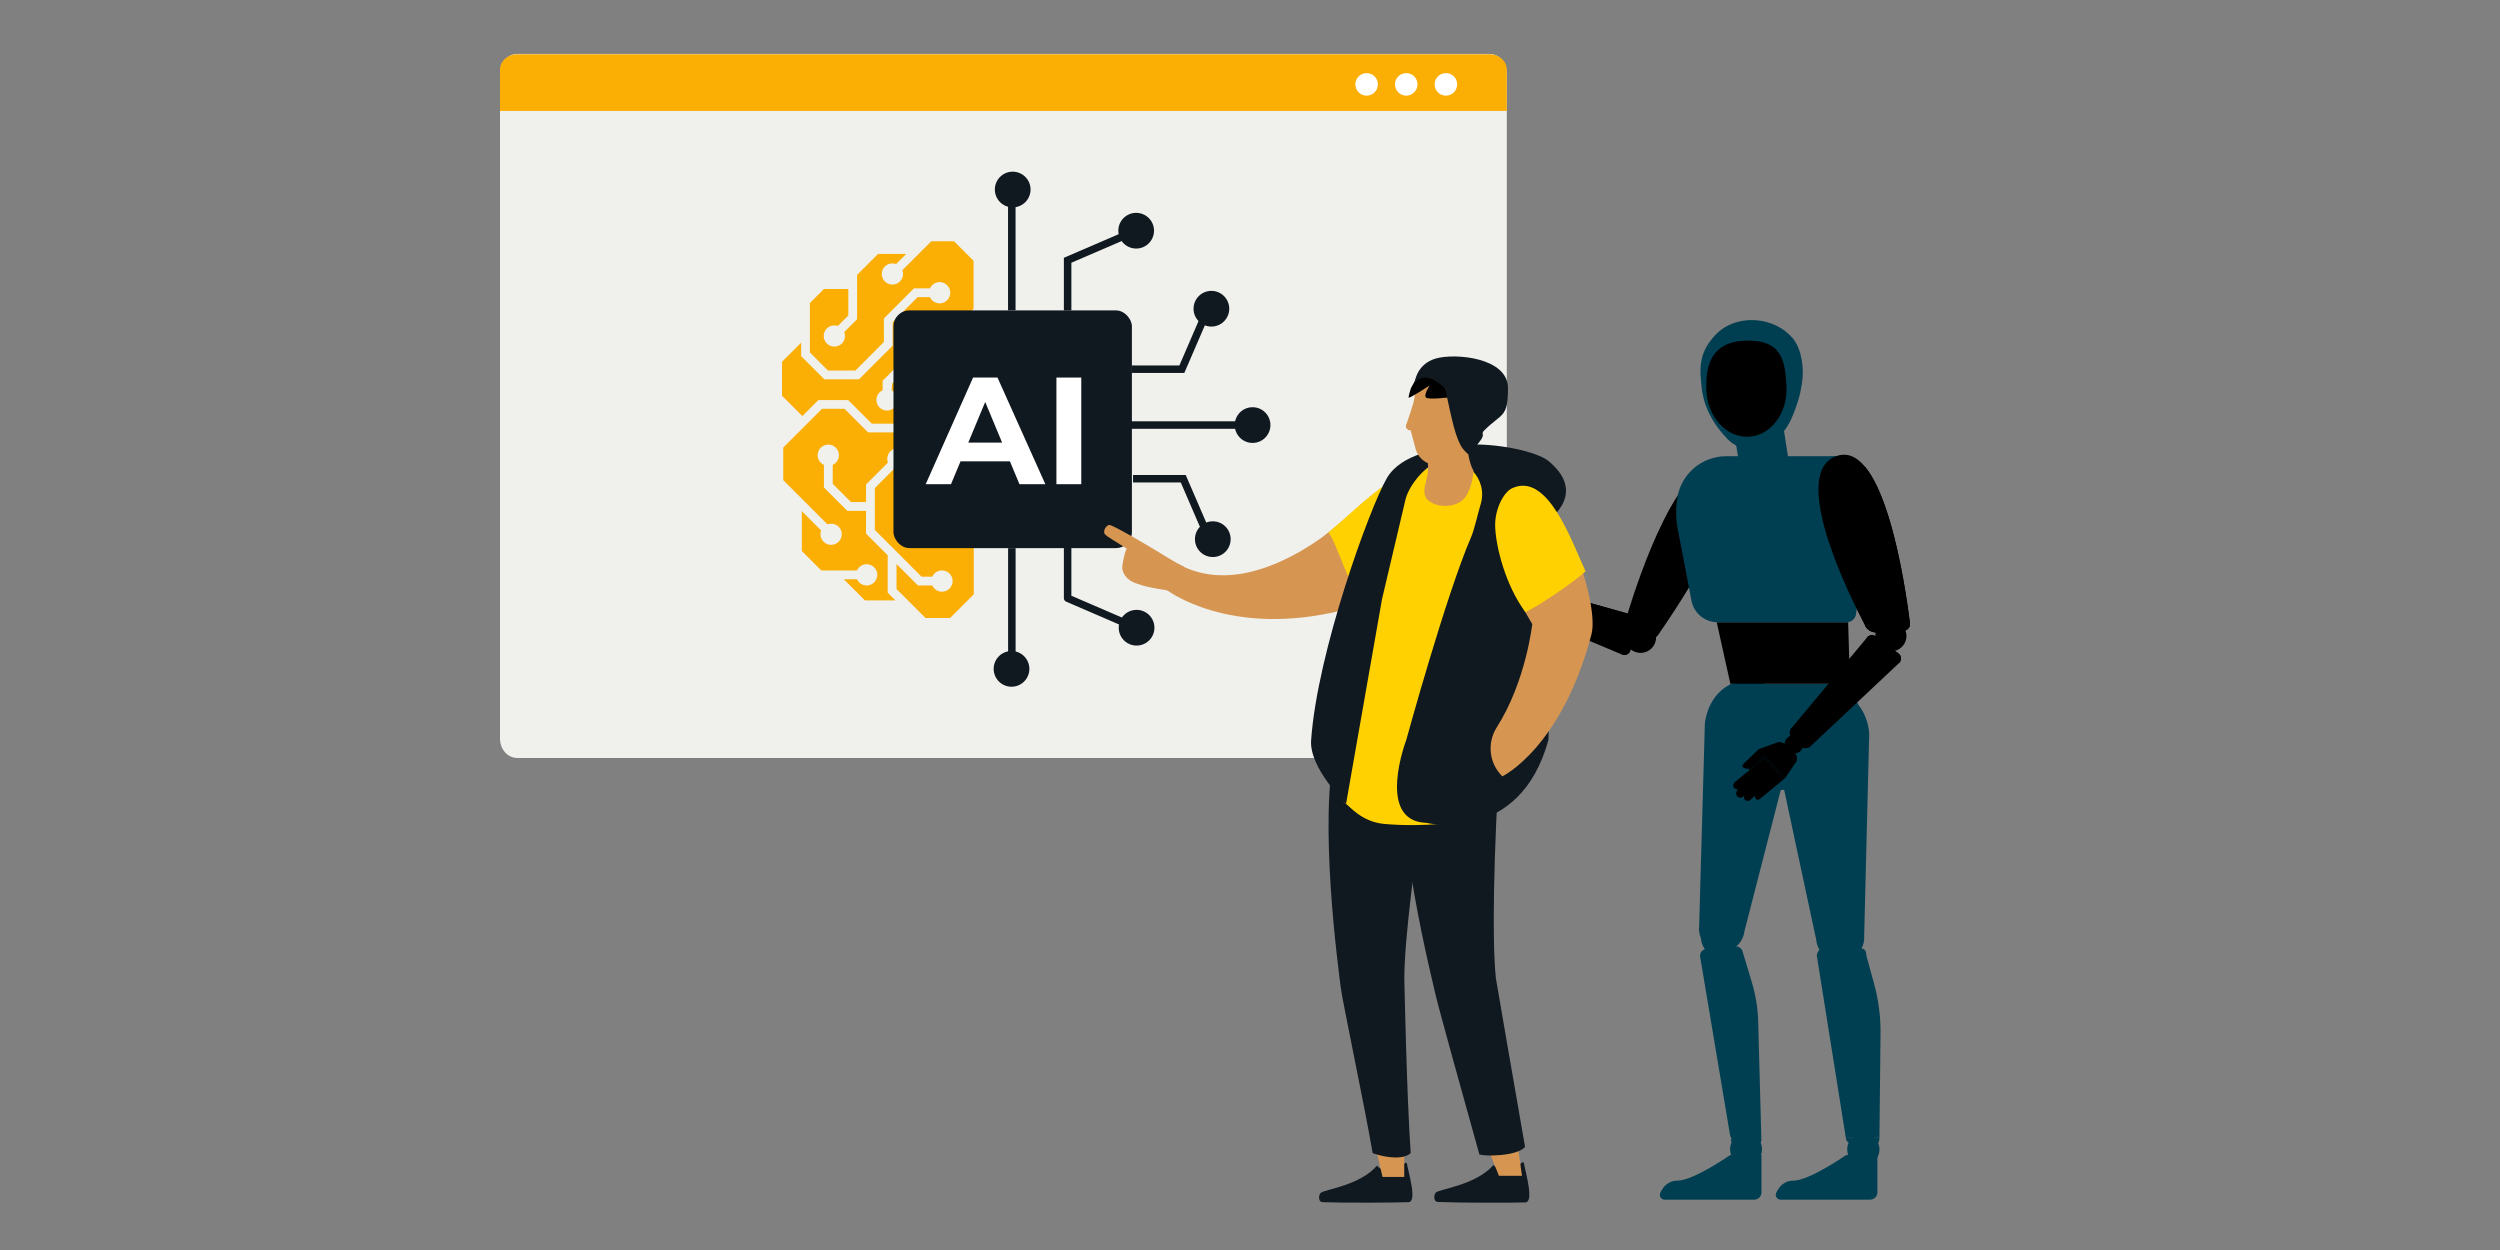
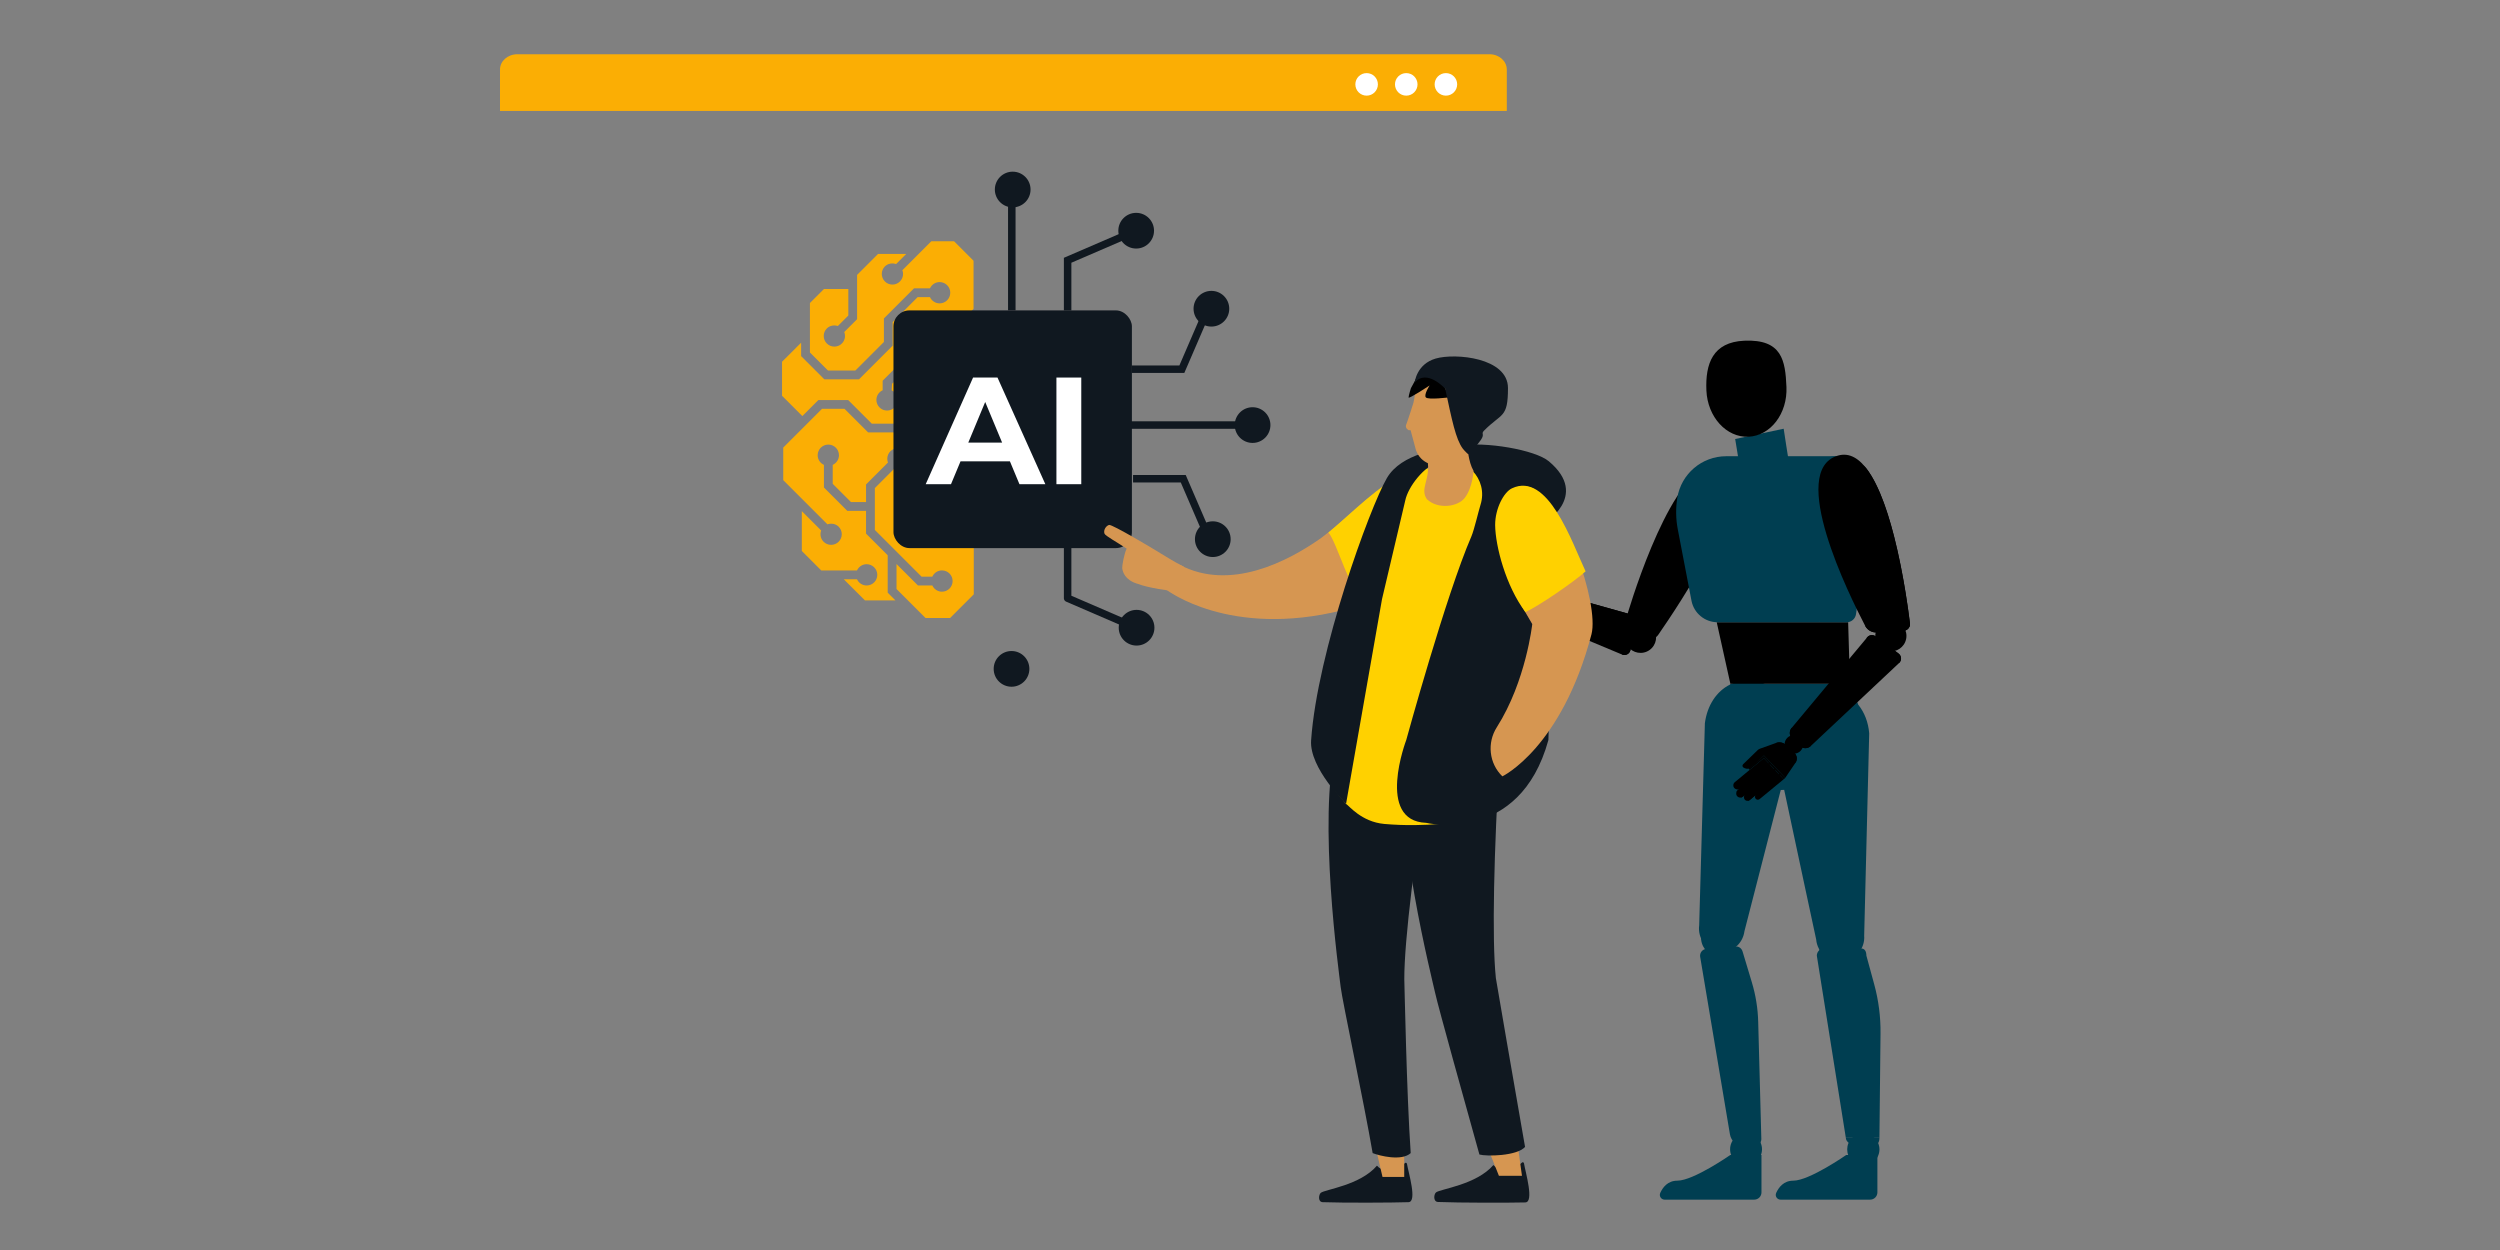
<svg xmlns="http://www.w3.org/2000/svg" id="Layer_1" data-name="Layer 1" viewBox="0 0 1000 500">
  <rect x="0" y="0" width="1000" height="500" fill="#808080" stroke="none" />
  <defs>
    <style>
      .cls-1 {
        fill: #f0f0ed;
      }

      .cls-1, .cls-2, .cls-3, .cls-4, .cls-5, .cls-6, .cls-7, .cls-8 {
        stroke-width: 0px;
      }

      .cls-2 {
        fill: #000;
      }

      .cls-3 {
        fill: #ffd100;
      }

      .cls-9 {
        stroke-linejoin: round;
      }

      .cls-9, .cls-10 {
        fill: none;
        stroke: #101820;
        stroke-width: 3px;
      }

      .cls-10 {
        stroke-miterlimit: 10;
      }

      .cls-4 {
        fill: #fbae04;
      }

      .cls-5 {
        fill: #101820;
      }

      .cls-6 {
        fill: #d69651;
      }

      .cls-7 {
        fill: #003e51;
      }

      .cls-8 {
        fill: #fff;
      }
    </style>
  </defs>
  <g>
    <g>
-       <path class="cls-1" d="M602.72,29.3v266.16c0,4.27-3.09,7.73-6.89,7.73H206.9c-3.8,0-6.9-3.46-6.9-7.73V29.3c0-4.25,3.09-7.73,6.9-7.73h388.92c3.8,0,6.89,3.46,6.89,7.73h0Z" />
      <g>
        <path class="cls-4" d="M602.72,27.79v16.59H200v-16.59c0-3.35,3.09-6.09,6.9-6.09h388.92c3.8,0,6.89,2.73,6.89,6.09h0Z" />
        <circle class="cls-8" cx="546.65" cy="33.75" r="4.51" />
        <circle class="cls-8" cx="562.5" cy="33.75" r="4.51" />
        <circle class="cls-8" cx="578.36" cy="33.75" r="4.51" />
      </g>
    </g>
    <g>
      <path class="cls-4" d="M389.51,216.88v20.85l-9.47,9.46h-9.84l-11.59-11.59v-9.99l8.56,8.57h5.76c.67,1.47,2.14,2.5,3.86,2.5,2.35,0,4.26-1.91,4.26-4.26s-1.91-4.26-4.26-4.26c-1.72,0-3.19,1.03-3.86,2.5h-4.31l-10.02-10.02-.52-.52-8.14-8.14v-16.74l7.74-7.74c.47.17.97.28,1.49.28,1.13,0,2.21-.44,3.01-1.25.81-.81,1.25-1.87,1.25-3.01s-.44-2.21-1.25-3.01c-1.61-1.61-4.41-1.61-6.02,0-1.21,1.21-1.53,2.98-.97,4.5l-8.77,8.78v7.04h-6.03l-7.3-7.3v-7.58c1.47-.67,2.5-2.14,2.5-3.86,0-2.35-1.91-4.26-4.26-4.26s-4.26,1.91-4.26,4.26c0,1.72,1.03,3.19,2.5,3.86v9.04l9.37,9.37h7.48v9.09l8.66,8.66v14.96l3.08,3.08h-12.19l-8.46-8.45h5.29c.67,1.47,2.14,2.5,3.86,2.5,2.35,0,4.26-1.91,4.26-4.26s-1.91-4.26-4.26-4.26c-1.72,0-3.19,1.03-3.86,2.5h-14.29l-7.78-7.78v-15.95l7.74,7.74c-.57,1.52-.25,3.29.97,4.5.81.81,1.87,1.25,3.01,1.25s2.2-.44,3.01-1.25,1.25-1.87,1.25-3.01-.44-2.21-1.25-3.01c-1.16-1.16-2.96-1.47-4.48-.94l-17.68-17.68v-13.02l15.5-15.5h9.01l9.44,9.44h21.77l3.07,3.07c-.17.47-.28.97-.28,1.49,0,1.13.44,2.21,1.25,3.01.81.81,1.87,1.25,3.01,1.25s2.21-.44,3.01-1.25c1.66-1.66,1.66-4.36,0-6.02-1.17-1.17-2.97-1.48-4.48-.95l-4.11-4.11h-21.77l-9.44-9.44h-11.93l-6.41,6.41-8.12-8.13v-13.6l7.64-7.63v5.38l9.29,9.29h13.84l13.48-13.48v-9.42l9.99-9.99h4.93c.67,1.47,2.15,2.5,3.86,2.5,2.35,0,4.26-1.91,4.26-4.26s-1.91-4.26-4.26-4.26c-1.72,0-3.19,1.03-3.86,2.5h-6.39l-12.04,12.04v9.42l-11.43,11.43h-10.92l-7.24-7.24v-19.77l5.62-5.62h9.74v10.62l-4.19,4.19c-1.5-.49-3.25-.18-4.4.97-.81.81-1.25,1.87-1.25,3.01s.44,2.21,1.25,3.01c.81.81,1.87,1.25,3.01,1.25s2.21-.44,3.01-1.25c1.23-1.23,1.55-3.05.94-4.58l5.14-5.14v-17.71l8.39-8.39h11.26l-4.05,4.05c-1.51-.53-3.31-.22-4.48.94-1.66,1.66-1.66,4.36,0,6.02.81.81,1.87,1.25,3.01,1.25s2.21-.44,3.01-1.25c.81-.81,1.25-1.87,1.25-3.01,0-.52-.11-1.02-.28-1.49l11.57-11.57h9.11l7.79,7.79v19.26l-15.22,15.22h-7.63l-12.73,12.73-.78.78v3.81c-1.47.67-2.5,2.14-2.5,3.86,0,2.35,1.91,4.26,4.26,4.26s4.26-1.91,4.26-4.26c0-1.68-.99-3.13-2.41-3.83l.14-2.61,11.22-11.22h7.63l8.47-8.47,5.3,5.3v12.76l-4.33,4.33-2.59-2.59h-8.82c-.67-1.47-2.14-2.5-3.86-2.5-2.35,0-4.26,1.91-4.26,4.26s1.91,4.26,4.26,4.26c1.72,0,3.19-1.03,3.86-2.5h7.36l8.37,8.37v15.58l-11.4,11.4h-3.92c-.67-1.47-2.15-2.5-3.86-2.5-2.35,0-4.26,1.9-4.26,4.26s1.9,4.26,4.26,4.26c1.72,0,3.19-1.03,3.86-2.5h5.38l5.83-5.83,4.11,4.11v10.68l-9.93,9.93h-7.15l-6.47-6.47c.56-1.51.25-3.29-.97-4.5-1.61-1.61-4.41-1.61-6.02,0-.81.81-1.25,1.87-1.25,3.01s.44,2.21,1.24,3.01c.81.81,1.87,1.25,3.01,1.25.52,0,1.02-.11,1.49-.28l7.5,7.5h10.07l5.01-5.01,3.52,3.52.04-.02Z" />
      <g>
        <g>
          <line class="cls-10" x1="448.25" y1="170.02" x2="498.92" y2="170.02" />
          <polyline class="cls-10" points="484.57 120.26 472.74 147.68 452.66 147.68" />
          <polyline class="cls-9" points="454.47 251.12 427.05 239.28 427.05 219.21" />
-           <line class="cls-10" x1="404.74" y1="267.57" x2="404.74" y2="219.26" />
          <polyline class="cls-10" points="454.47 92.28 427.05 104.11 427.05 124.19" />
          <line class="cls-10" x1="404.72" y1="75.82" x2="404.72" y2="124.14" />
          <rect class="cls-5" x="357.39" y="124.16" width="95.37" height="95.08" rx="6.39" ry="6.39" />
          <circle class="cls-5" cx="405.08" cy="75.81" r="7.14" />
          <circle class="cls-5" cx="404.61" cy="267.55" r="7.14" />
          <circle class="cls-5" cx="501.03" cy="170.03" r="7.14" />
          <circle class="cls-5" cx="484.56" cy="123.49" r="7.14" />
          <circle class="cls-5" cx="454.47" cy="92.28" r="7.14" />
          <circle class="cls-5" cx="454.63" cy="251.09" r="7.14" />
          <polyline class="cls-10" points="485.13 218.91 473.3 191.49 453.22 191.49" />
          <circle class="cls-5" cx="485.12" cy="215.67" r="7.14" />
        </g>
        <g>
          <path class="cls-8" d="M389.23,151.02l-18.95,42.66h10.12l3.81-9.14h19.76l3.81,9.14h10.36l-19.14-42.66h-9.77ZM387.31,177.05l6.77-16.26,6.77,16.26h-13.53Z" />
          <rect class="cls-8" x="422.57" y="151.02" width="9.94" height="42.66" />
        </g>
      </g>
    </g>
  </g>
  <g>
    <path class="cls-7" d="M694.07,175.61l1.55,9.47s20.43,2.49,20.17,1.24-2.32-14.83-2.32-14.83l-19.41,4.12Z" />
    <g>
      <g>
        <g>
          <circle class="cls-2" cx="656.21" cy="254.94" r="6.23" transform="translate(-46.92 289.67) rotate(-24.06)" />
          <path class="cls-2" d="M659.64,254.88c1.06.82,2.71.41,3.61-.89,7.96-11.46,40.96-60.63,25.55-67.02-16.53-6.85-33.5,44.61-37.53,57.74-.56,1.82-.08,3.63,1.22,4.64l7.14,5.52Z" />
          <circle class="cls-2" cx="601.53" cy="236.57" r="3.72" />
          <g>
            <path class="cls-2" d="M648.8,261.81l-44.77-18.71c-1.55-.65-2.32-2.39-1.76-3.97l1.41-3.98c.56-1.57,2.23-2.44,3.84-1.99l45.44,12.8c1.26.36,2.03,1.64,1.74,2.92l-2.54,11.21c-.34,1.49-1.94,2.32-3.35,1.73Z" />
            <path class="cls-2" d="M648.8,261.81h0l3.7-15.98.46.13c1.26.36,2.03,1.64,1.74,2.92l-2.54,11.21c-.34,1.49-1.94,2.32-3.35,1.73Z" />
            <path class="cls-2" d="M652.51,245.83l-1.66,7.16-47.21-17.72.04-.13c.56-1.57,2.23-2.44,3.84-1.99l44.99,12.67Z" />
            <path class="cls-2" d="M604.04,243.1h0c-1.55-.65-2.32-2.39-1.76-3.97l1.41-3.98c.56-1.57,2.23-2.44,3.84-1.99h.04s-3.53,9.94-3.53,9.94Z" />
          </g>
        </g>
        <g>
          <ellipse class="cls-7" cx="698.42" cy="459.7" rx="6.38" ry="6.4" />
          <ellipse class="cls-7" cx="687.65" cy="375.16" rx="7.22" ry="7.25" />
          <g>
            <path class="cls-7" d="M680.05,382.62l11.92,71.09c.47,2.81,2.91,4.87,5.76,4.87h3.81c1.61,0,2.93-1.28,3-2.89l-1.26-46.97c-.14-5.38-1-10.71-2.56-15.86l-3.7-12.29c-.35-1.16-1.42-2.05-2.63-1.96,0,0-.02,0-.03,0l-11.77.92c-1.57.12-2.73,1.53-2.54,3.1Z" />
-             <path class="cls-7" d="M704.54,455.68h0c-.06,1.62-1.38,2.9-3,2.9h-6.22c-1.46,0-2.71-1.06-2.96-2.51l-.07-.39h12.24Z" />
          </g>
        </g>
        <g>
          <circle class="cls-7" cx="735.03" cy="380.12" r="7.23" />
          <circle class="cls-7" cx="745.33" cy="459.76" r="6.45" transform="translate(-106.8 661.69) rotate(-45)" />
          <g>
            <path class="cls-7" d="M751.77,455.12h0c0,1.6-.56,2.89-2.15,2.89h-7.69c-1.6,0-3.6-1.29-3.6-2.89h13.44Z" />
            <path class="cls-7" d="M746.55,382.27c0-1.6-.56-2.89-2.15-2.89h-14.78c-1.6,0-2.89,1.29-2.89,2.89l11.6,72.85h13.44l.44-41.79c.07-6.61-.78-13.2-2.52-19.58l-3.13-11.48Z" />
          </g>
        </g>
        <path class="cls-7" d="M747.68,293.33c-.36-4.46-1.92-8.4-4.38-11.45l-3.32-8.39h-34.03c-1.39-.55-2.86-.97-4.4-1.17-3.23-.42-6.22.03-8.85,1.17h-.56l-.11.33c-5.41,2.66-9.15,8.33-10.08,15.46-.04.33-2.28,80.84-2.28,80.84-.68,5.22,2.83,9.97,7.83,10.62,5,.65,9.61-3.05,10.28-8.27,0,0,8.6-33.33,14.52-56.47l1.37-.05c4.96,23.39,12.8,59.84,12.8,59.84.43,5.24,5.07,9.14,10.37,8.71,5.3-.43,9.25-5.03,8.83-10.27,0,0,2.03-80.56,2.01-80.89Z" />
        <polygon class="cls-2" points="692.14 273.49 686.69 248.9 739.26 248.9 739.98 273.49 692.14 273.49" />
        <g>
          <path class="cls-7" d="M690.48,182.49h44.3l-6.83,66.41h-40.92c-5.1,0-9.48-3.62-10.44-8.63l-5.48-28.56c-.79-4.13-.86-8.37-.2-12.53h0c1.54-9.62,9.83-16.69,19.57-16.69Z" />
          <path class="cls-7" d="M742.41,245.63l6.22-43.22c.58-4.04.03-8.16-1.61-11.9h0c-2.12-4.87-6.93-8.02-12.24-8.02h0c-6.56,0-12.16,4.77-13.19,11.25h0c-1.24,7.76-1.12,15.67.34,23.39l6.02,31.78h10.69c1.9,0,3.5-1.39,3.77-3.27Z" />
        </g>
        <g>
          <circle class="cls-2" cx="756.32" cy="254.33" r="6.23" transform="translate(361.41 947.69) rotate(-78.92)" />
          <g>
            <path class="cls-2" d="M761.42,252.31c1.58-.1,2.75-1.51,2.55-3.08-1.71-13.86-10.08-72.53-28.83-66.98-20.11,5.95,4.4,55.61,10.93,68.09.9,1.73,2.73,2.76,4.68,2.64l10.67-.67Z" />
            <path class="cls-2" d="M737.41,194.73c-1.39-8.12,4.81-12.21,9.04-7.49h0c10.94,14,16.22,51.32,17.54,62,.19,1.57-.98,2.97-2.55,3.07l-5.82.36s-16.93-50.56-18.19-57.94Z" />
            <path class="cls-2" d="M763.98,249.25h0c.18,1.56-.99,2.96-2.56,3.06l-10.67.67c-1.93.12-3.75-.9-4.66-2.61h0l17.89-1.11Z" />
          </g>
          <circle class="cls-2" cx="717.55" cy="297.76" r="3.72" />
          <g>
            <path class="cls-2" d="M759.65,265.19h0l-13.08-9.91.3-.36c.84-1.01,2.32-1.18,3.37-.39l9.19,6.89c1.22.92,1.32,2.72.21,3.77Z" />
            <path class="cls-2" d="M724.29,298.41h0c-1.22,1.15-3.13,1.14-4.34-.02l-3.06-2.91c-1.2-1.15-1.31-3.03-.25-4.31l.03-.03,7.62,7.27Z" />
            <path class="cls-2" d="M759.65,265.19l-35.36,33.23c-1.22,1.15-3.13,1.14-4.34-.02l-3.06-2.91c-1.2-1.15-1.31-3.03-.25-4.31l30.24-36.25c.84-1.01,2.32-1.18,3.37-.39l9.19,6.89c1.22.92,1.32,2.72.21,3.77Z" />
          </g>
          <g>
            <path class="cls-2" d="M714.36,297.98l3.39,3.19c1.1,1.03,1.28,2.71.43,3.96l-4.08,6.01-8.52-8.91s-4.48,4.38-5.84,5.1c-.76.41-1.67.08-2.32-.29-.48-.27-.57-.92-.19-1.32l5.84-5.67c.25-.25.56-.44.89-.56l6.5-2.33c1.34-.48,2.85-.17,3.89.81Z" />
            <path class="cls-2" d="M709.92,307.92l-2.24-2.39-12.62,10.61c-.66.56-.78,1.53-.27,2.23h0c.56.76,1.65.89,2.38.28l12.76-10.73Z" />
            <path class="cls-2" d="M707.67,305.53l-2.14-2.28-11.62,9.63c-.67.55-.79,1.53-.27,2.22h0c.56.76,1.65.89,2.37.28l11.66-9.85Z" />
            <path class="cls-2" d="M711.83,309.96l-1.92-2.04-11.83,9.94c-.55.46-.66,1.27-.26,1.87h0c.47.69,1.43.82,2.07.28l11.93-10.05Z" />
            <path class="cls-2" d="M713.47,311.7l-1.64-1.74-9.43,7.96c-.43.36-.53.99-.22,1.47h0c.36.56,1.14.68,1.66.26l9.63-7.94Z" />
            <path class="cls-2" d="M705.59,302.23l8.52,8.91-.64.56-1.39-1.48h0s-10.07,8.51-10.07,8.51c.01-.3.15-.6.39-.81l.06-.06-2.55,2.15c-.27.23-.6.33-.92.32l12.6-10.65h0l-1.42-1.51h0l-12.56,10.62c.03-.33.19-.66.45-.9l-.89.75c-.28.24-.61.36-.95.38l13.46-11.38-1.75-1.86h0l-13.4,11.22c.08-.33.25-.63.53-.87l.66-.56c-.26.14-.55.2-.84.18l12.55-10.5h0s-1.89-2.01-1.89-2.01l-5.66,4.69-.51-.47,6.23-5.24Z" />
            <path class="cls-2" d="M710.48,297.17h0c1.34-.48,2.85-.17,3.89.81l3.39,3.19c1.1,1.03,1.28,2.71.43,3.96h0l-7.71-7.96Z" />
          </g>
        </g>
-         <path class="cls-7" d="M687.37,132.78c-7.05,6.66-7.69,12.78-6.95,19.79l.42,3.95c1.55,8.86,5.88,14.64,10.34,19.29h0c5.09,5.09,13.42,5.09,18.51,0h0c4.76-2.66,7.28-8.28,9.57-15.61.65-2.07,1.11-4.19,1.43-6.33l.12-.83c.85-5.72-.03-13.13-3.65-17.66h0c-7.11-8.55-21.44-9.94-29.79-2.6h0Z" />
      </g>
      <path class="cls-2" d="M598.18,230.53l-26.07-5.36c-1.09-.22-2.15.48-2.37,1.57h0c-.2.97.34,1.95,1.27,2.29l23.91,8.87c1.21.45,2.57-.05,3.2-1.18l1.6-2.85c.75-1.34-.02-3.03-1.52-3.34h-.01Z" />
      <path class="cls-7" d="M750.96,461.99v14.96c0,1.61-1.3,2.91-2.91,2.91h-35.83c-1.38,0-2.32-1.42-1.75-2.69.98-2.18,2.97-4.9,6.83-4.9,6.44,0,21.19-10.28,21.19-10.28h12.47Z" />
      <path class="cls-7" d="M704.59,461.99v14.96c0,1.61-1.3,2.91-2.91,2.91h-35.83c-1.38,0-2.32-1.42-1.75-2.69.98-2.18,2.97-4.9,6.83-4.9,6.44,0,21.19-10.28,21.19-10.28h12.47Z" />
    </g>
    <path class="cls-2" d="M714.58,154.79c.46,10.61-6.34,19.52-15.18,19.9-8.84.38-16.39-7.91-16.84-18.51-.46-10.61,2.48-19.35,15.18-19.9,15.07-.65,16.39,7.91,16.84,18.51Z" />
  </g>
  <g>
    <g>
      <path class="cls-5" d="M597.37,466.01c-6.88,7.94-21.13,9.53-22.94,10.94-.88.66-1.28,3.71.75,3.84,8.25.35,28.72.35,34.94.18,3.62-.09.09-11.95-.53-15.66-.09-.44-.62-.57-.88-.22-.57.66-7.41,5.38-11.34.93Z" />
      <path class="cls-5" d="M550.78,466.27c-6.71,7.85-20.69,9.48-22.45,10.85-.84.66-1.28,3.66.75,3.75,8.12.31,28.19.22,34.32,0,3.57-.13,0-11.73-.62-15.35-.09-.44-.62-.57-.88-.22-.53.66-7.23,5.34-11.12.97Z" />
    </g>
    <g>
      <g>
        <g id="Legs">
          <path class="cls-6" d="M595.16,453.92c-.71.22-1.54.18-2.38.04,2.12,4.37,6.79,16.37,6.79,16.37h9.22s-2.25-15.79-2.82-21.09c-3.22,2.21-7.06,3.84-10.81,4.68Z" />
          <path class="cls-6" d="M550.48,451.36c-.75.18-1.54.09-2.38-.09,1.54,4.5,4.9,19.5,4.9,19.5h8.69s-.04-18.13.09-23.47c-3.44,2.03-7.5,3.44-11.29,4.06Z" />
          <path class="cls-5" d="M561.72,391.77h0c-.04-15.62,4.37-50.73,10.5-88.58-11.47-3-25.98-4.19-37.85-5.03-7.37,29.29,1.28,91.27,1.9,96.65.62,5.38,9.35,46.36,12.79,66.43,2.69,1.06,11.56,3.35,15.22,0-1.63-23.47-2.47-67.4-2.56-69.48Z" />
          <path class="cls-5" d="M598.34,391.15h0c-1.63-15.53-.75-50.91,1.54-89.2-11.69-1.85-26.25-1.54-38.16-1.19-4.37,29.86,11.2,91.18,12.35,96.47s12.22,44.99,17.69,64.58c2.78.79,14.95.66,18.26-3.04-4.06-23.16-11.38-65.59-11.69-67.62Z" />
        </g>
        <g id="Right_arm_and_hand" data-name="Right arm and hand">
          <path id="Arm" class="cls-6" d="M572.58,190.75l-6.04.4c-15.88,1.06-18.88,9.48-38.02,24h0c-13.28,9.4-36.48,21.53-56.73,10.72l-5.25,10.01s25.1,19.54,70.49,8.2c12.13-3.04,21.92-12.13,25.89-24.13l9.66-29.2Z" />
        </g>
        <path class="cls-3" d="M545.67,240.29c9.31-9,41.95-36.66,30.88-48.17-2.51-2.6-9.88-3.79-16.1-1.63-7.85,2.73-19.06,14.03-29.07,22.54,3.48,4.01,8.73,24.22,14.29,27.26Z" />
        <path class="cls-3" d="M561.28,192.25s-13.19,24.7-14.91,54.35c-1.72,29.64-1.9,43.19-7.98,53.46s-4.28,16.28-4.28,16.28l4.28,5.21c1.15.62,6.13,7.19,15.31,8.03,16.94,1.5,31.54-1.1,31.54-1.1l12.44-136.62s-18.88-12.7-36.39.4Z" />
        <path class="cls-5" d="M612.67,212.45l4.54-2.78s19.01-11.16,2.34-25.14c-5.47-4.59-25.28-8.03-36.26-6.26-7.32,1.19-22.72,3-28.54,12.97-6.88,11.82-27.88,69.65-30.31,104.94-.75,11.07,13.98,25.36,13.98,25.36l14.38-81.87,9.31-39.52c1.15-5.51,7.63-13.81,13.45-15.44,10.41-2.96,19.94,6.88,16.63,17.25-.71,2.21-2.47,9.84-3.62,12.57-10.15,23.38-26.07,81.48-26.07,81.48,0,0-12.31,32.38,7.98,33.13,0,0,37.32,8.91,48.88-33.13,0,0,1.85-46.63-1.76-61.23-2.65-10.59-.57-8.12-4.94-22.32Z" />
      </g>
      <g>
        <path id="Head" class="cls-6" d="M591.19,159.03c-1.19-10.85-24.09-13.23-24.79-4.68-.49,4.68-1.01,6.71-1.01,6.71,0,0-2.29,7.32-2.91,8.78-.62,1.46,1.01,2.25,1.01,2.25h.75l2.16,8.03c1.06,2.82,2.91,4.32,4.76,5.16.71,6.88-3.22,10.28-.4,14.42,4.37,4.1,12.26,3.13,15.13-.53,3.18-4.06,3.53-10.81,3.53-10.81-1.1-1.94-1.68-4.28-2.03-6.31,2.56-6.18,4.98-12.22,3.79-23.03Z" />
        <g>
          <path class="cls-2" d="M579.63,158.94s-8.43,1.1-9.31,0c-.84-1.15,1.54-4.76,1.54-4.76,0,0-8.43,5.56-8.43,4.81s.93-3.71.93-3.71l2.38-4.37,9.22-.75,3.66,8.78Z" />
          <path class="cls-5" d="M585.15,179.5c-2.87-3.79-4.41-11.65-7.06-24,0,0-7.32-8.16-12.22-2.47,0,0,.66-7.37,8.43-9.62s28.89-.4,28.89,11.82-2.51,9.84-9.62,17.07c-1.28,1.32.44,1.19-1.19,3.62-1.1,1.59-4.81,6.04-4.81,6.04,0,0-1.54-1.32-2.43-2.47Z" />
        </g>
      </g>
      <path id="Arm-2" data-name="Arm" class="cls-6" d="M612.5,195.11c-4.1-1.68-9.31.49-11.03,4.59l-.44,1.1c-6.71,14.56,3.57,35.16,11.87,48.83,0,0-2.47,22.85-14.16,41.24-4.01,6.26-3.13,14.51,2.21,19.67h0s23.64-11.29,35.64-56.82c3.18-12.22-10.98-53.33-24.09-58.63Z" />
      <path class="cls-6" d="M448.88,227.27c-.09-.75.84-6.18,1.81-7.81-3.88-2.56-8.51-5.12-8.87-5.96-.57-1.41.57-3.18,1.81-3.53,1.24-.31,18.31,9.93,18.97,10.37,3.18,1.9,6.97,4.37,10.9,6.31l-4.01,9.75c-1.06.04-10.41-1.24-14.51-2.91h-.09c-4.94-1.54-5.82-4.76-6-6.22Z" />
      <path class="cls-3" d="M634.24,228.55c-5.51-11.69-15.04-40.05-29.47-33.22-3.26,1.54-6.75,8.12-6.71,14.73.09,8.29,4.19,24.26,12.09,34.76,4.85-2.07,19.41-12.04,24.09-16.28Z" />
    </g>
  </g>
</svg>